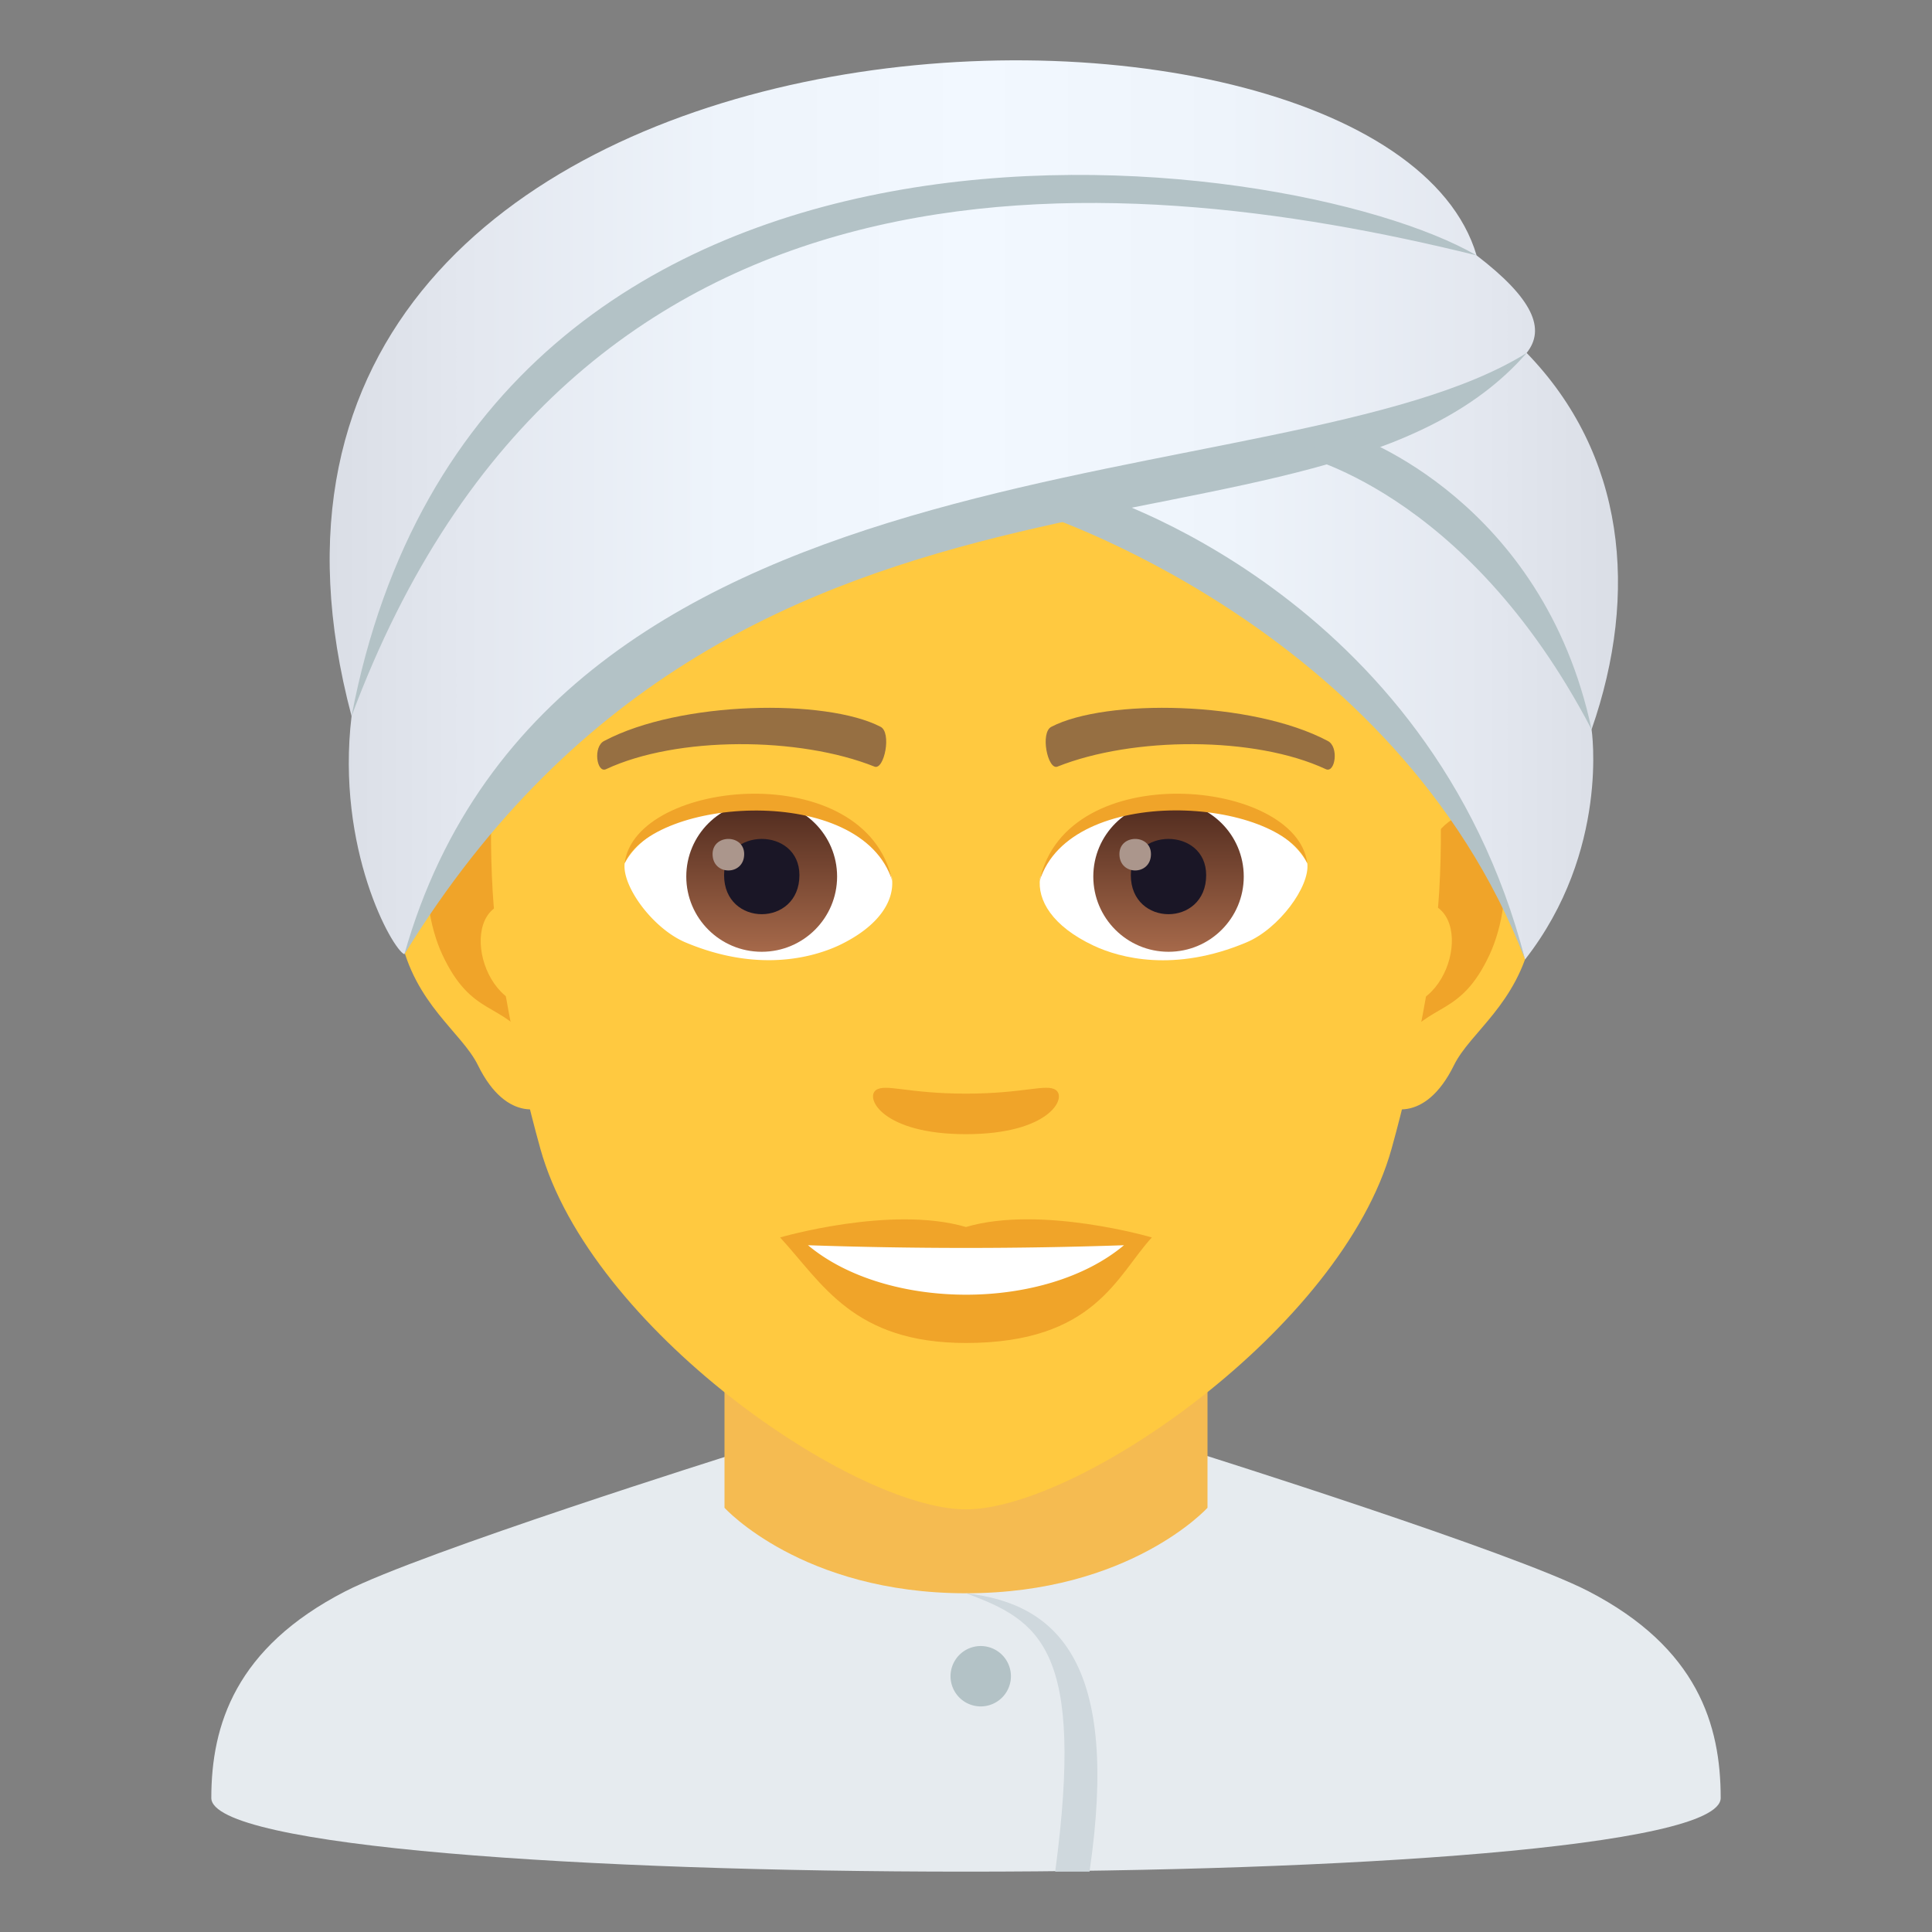
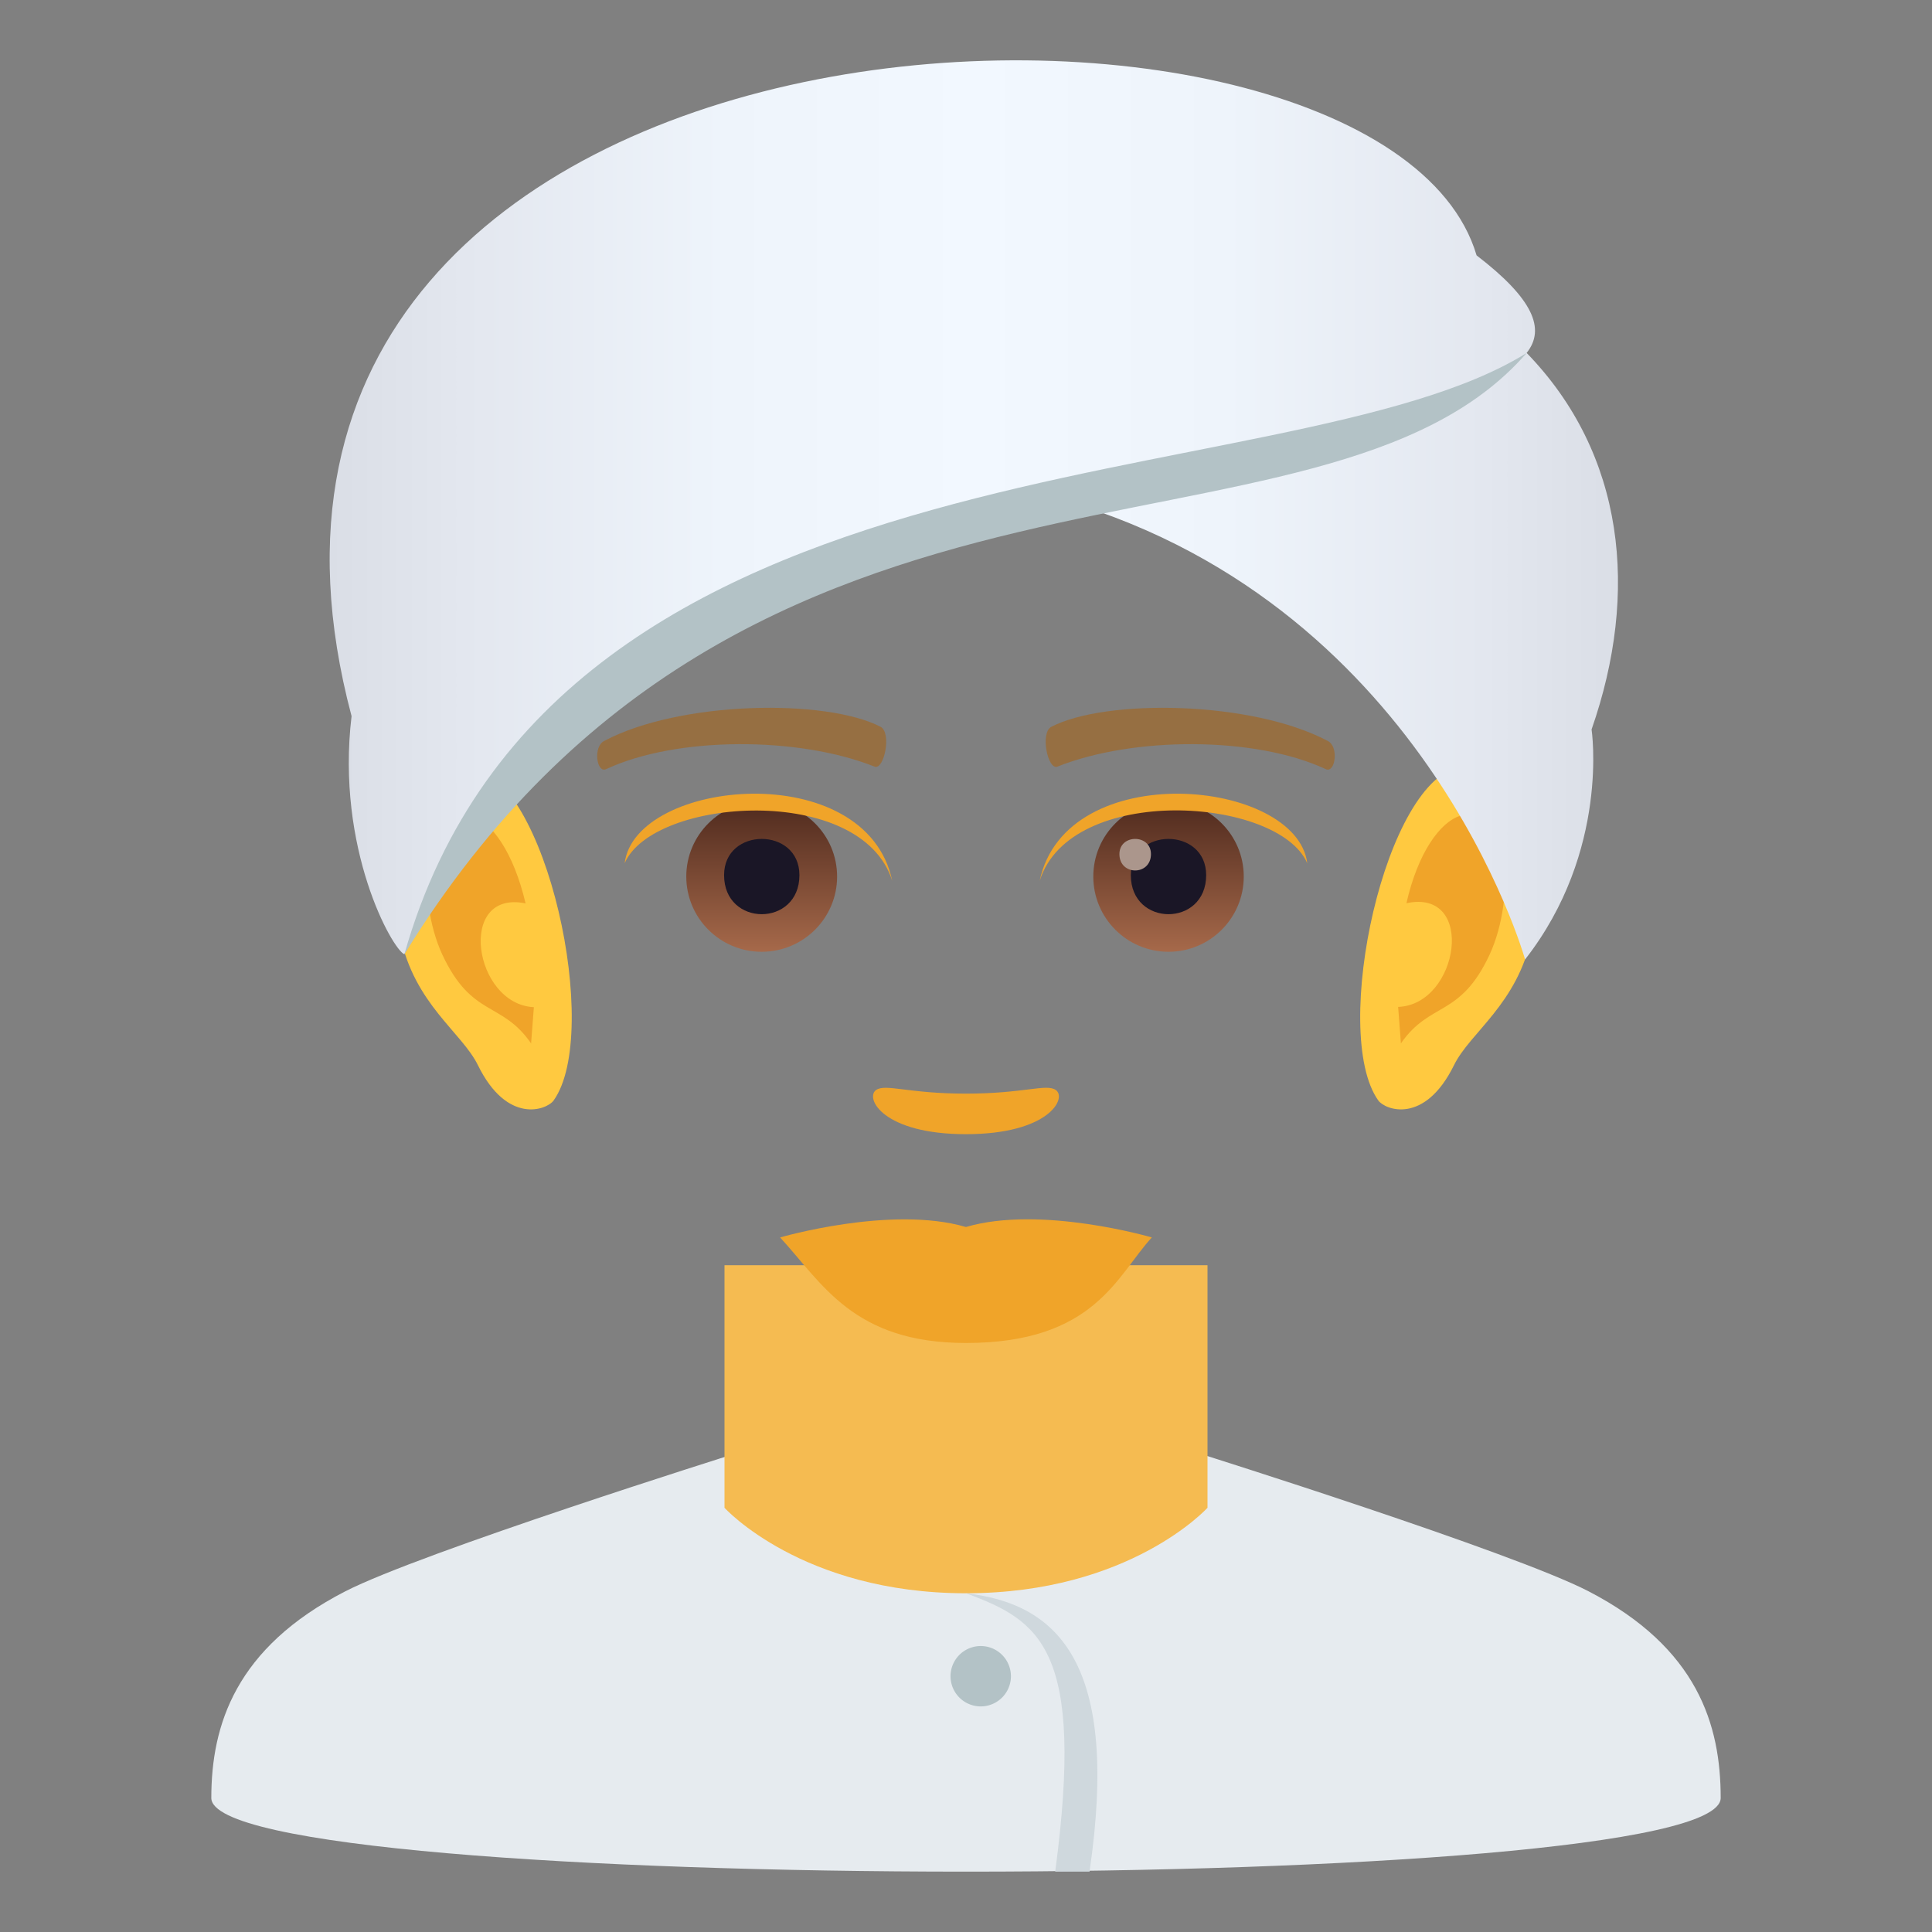
<svg xmlns="http://www.w3.org/2000/svg" xmlns:xlink="http://www.w3.org/1999/xlink" viewBox="0 0 64 64">
  <rect x="0" y="0" width="64" height="64" fill="#808080" stroke="none" />
  <linearGradient id="A" gradientUnits="userSpaceOnUse">
    <stop offset="0" stop-color="#a6694a" />
    <stop offset="1" stop-color="#4f2a1e" />
  </linearGradient>
  <linearGradient id="B" x1="25.234" x2="25.234" xlink:href="#A" y1="31.53" y2="26.545" />
  <linearGradient id="C" x1="38.707" x2="38.707" xlink:href="#A" y1="31.53" y2="26.545" />
  <linearGradient id="D" gradientUnits="userSpaceOnUse" x1="10.921" x2="53.598" y1="16.892" y2="16.892">
    <stop offset="0" stop-color="#dadee6" />
    <stop offset=".104" stop-color="#e3e7ef" />
    <stop offset=".305" stop-color="#eef4fb" />
    <stop offset=".5" stop-color="#f2f8ff" />
    <stop offset=".695" stop-color="#eef4fb" />
    <stop offset=".897" stop-color="#e3e7ef" />
    <stop offset="1" stop-color="#dadee6" />
  </linearGradient>
  <path d="M11.432 52.718c2.502-1.288 12.854-4.543 12.854-4.543l15.407-.037s10.445 3.284 12.932 4.577C56.24 54.588 57 57.144 57 59.56c0 3.254-50 3.254-50 0 0-2.42.807-4.976 4.432-6.842z" fill="#e6ebef" />
  <path d="M24 49.947s2.566 2.832 8 2.832 8-2.832 8-2.832v-8.035H24z" fill="#f5bb51" />
  <path d="M32 52.78c2.47.908 3.938 1.86 2.955 9.22h1.137c1.002-6.83-.996-8.875-4.092-9.22z" fill="#cfd8dd" />
  <path d="M32.488 54.527a1 1 0 1 1 0 2 1 1 0 1 1 0-2" fill="#b3c2c6" />
  <path d="M48.44 25.392c-2.547.3-4.383 8.817-2.783 11.062.225.314 1.535.813 2.508-1.168.54-1.097 2.094-2.013 2.574-4.277.617-2.9.235-5.924-2.3-5.617zm-32.883 0c2.547.3 4.385 8.817 2.783 11.062-.225.314-1.537.813-2.508-1.168-.54-1.097-2.094-2.013-2.574-4.277-.617-2.9-.233-5.924 2.3-5.617z" fill="#ffc940" />
  <path d="M48.37 27.024c-.664.208-1.4 1.22-1.78 2.896 2.322-.498 1.742 3.362-.275 3.435l.092 1.208c.973-1.4 1.96-.844 2.938-2.94.88-1.9.67-5.114-.974-4.598zm-30.962 2.892c-.395-1.674-1.117-2.685-1.78-2.892-1.645-.516-1.855 2.708-.975 4.6.98 2.097 1.967 1.53 2.94 2.94l.092-1.2c-1.997-.095-2.568-3.908-.275-3.438z" fill="#f0a429" />
-   <path d="M31.998 9.035C20.97 9.035 15.656 18 16.32 29.528c.137 2.317.783 5.66 1.58 8.525C19.554 44.006 28.28 50 31.998 50s12.443-5.995 14.1-11.948c.797-2.864 1.44-6.208 1.578-8.525C48.34 18 43.03 9.035 31.998 9.035z" fill="#ffc940" />
  <path d="M43.98 24.543c-2.52-1.334-7.35-1.4-9.146-.47-.387.18-.13 1.443.193 1.323 2.504-1 6.547-1.013 8.893.084.312.144.443-.752.06-.937zm-23.962 0c2.52-1.334 7.346-1.4 9.146-.47.383.18.13 1.443-.193 1.323-2.5-1-6.547-1.013-8.895.084-.312.144-.44-.752-.058-.937z" fill="#966f42" />
  <path d="M34.975 36.108c-.314-.22-1.053.12-2.977.12s-2.66-.338-2.977-.12c-.375.266.225 1.463 2.977 1.463s3.356-1.197 2.977-1.463zm-2.977 4.538c-2.48-.728-6.156.346-6.156.346 1.4 1.522 2.426 3.496 6.156 3.496 4.273 0 5.002-2.24 6.158-3.496 0-.001-3.677-1.078-6.158-.346z" fill="#f0a429" />
-   <path d="M26.766 41.25c2.602 2.178 7.852 2.192 10.467 0a153.49 153.49 0 0 1-10.467 0zm2.78-12.165c.094.73-.402 1.594-1.773 2.24-.873.4-2.684.896-5.066-.107-1.066-.448-2.107-1.85-2.014-2.622 1.3-2.43 7.644-2.786 8.853.488z" fill="#fff" />
  <ellipse cx="25.232" cy="29.037" fill="url(#B)" rx="2.498" ry="2.492" />
  <use xlink:href="#F" fill="#1a1626" />
-   <path d="M23.605 28.293c0 .723 1.047.723 1.047 0 0-.67-1.047-.67-1.047 0z" fill="#ab968c" />
  <path d="M29.557 29.182c-1.014-3.252-7.924-2.772-8.865-.585.347-2.8 8-3.54 8.865.585z" fill="#f0a429" />
-   <path d="M34.453 29.085c-.096.73.4 1.594 1.773 2.24.87.41 2.684.896 5.064-.107 1.07-.448 2.11-1.85 2.016-2.622-1.288-2.43-7.646-2.786-8.853.488z" fill="#fff" />
  <circle cx="38.709" cy="29.037" fill="url(#C)" r="2.492" />
  <use xlink:href="#F" x="13.474" fill="#1a1626" />
  <path d="M37.082 28.293c0 .723 1.045.723 1.045 0 0-.67-1.045-.67-1.045 0z" fill="#ab968c" />
  <path d="M34.44 29.182c1.012-3.25 7.92-2.785 8.865-.585-.35-2.8-8-3.54-8.865.585z" fill="#f0a429" />
  <path d="M50.572 11.69c.637-.793.213-1.797-1.658-3.23-3.18-10.754-43.883-9.63-37.268 15.263-.525 4.395 1.355 7.732 1.748 7.887C17.7 22.83 26.677 18.79 34.732 16.432 47.166 19.75 50.52 31.784 50.52 31.784c2.814-3.6 2.203-7.627 2.203-7.62 1.586-4.544 1.1-9.125-2.15-12.472z" fill="url(#D)" />
  <g fill="#b3c2c6">
    <path d="M13.395 31.612c5.008-17.685 29.188-14.924 37.178-19.92-6.852 7.88-25.755 1.326-37.178 19.92z" />
-     <path d="M52.723 24.163c-1.62-7.6-7.838-9.722-7.838-9.722l-1.998.597s5.654 1.117 9.836 9.125zm-2.203 7.62C47.372 19.6 36.157 16.32 36.157 16.32l-1.996.597c-.001-.001 12.062 3.74 16.36 14.866zm-38.874-8.06C15.918 1.36 42.627 4.824 48.914 8.46c-12.2-3.018-29.986-4.295-37.268 15.264z" />
  </g>
  <defs>
    <path id="F" d="M23.986 28.99c0 1.725 2.496 1.725 2.496 0 0-1.6-2.496-1.6-2.496 0z" />
  </defs>
</svg>